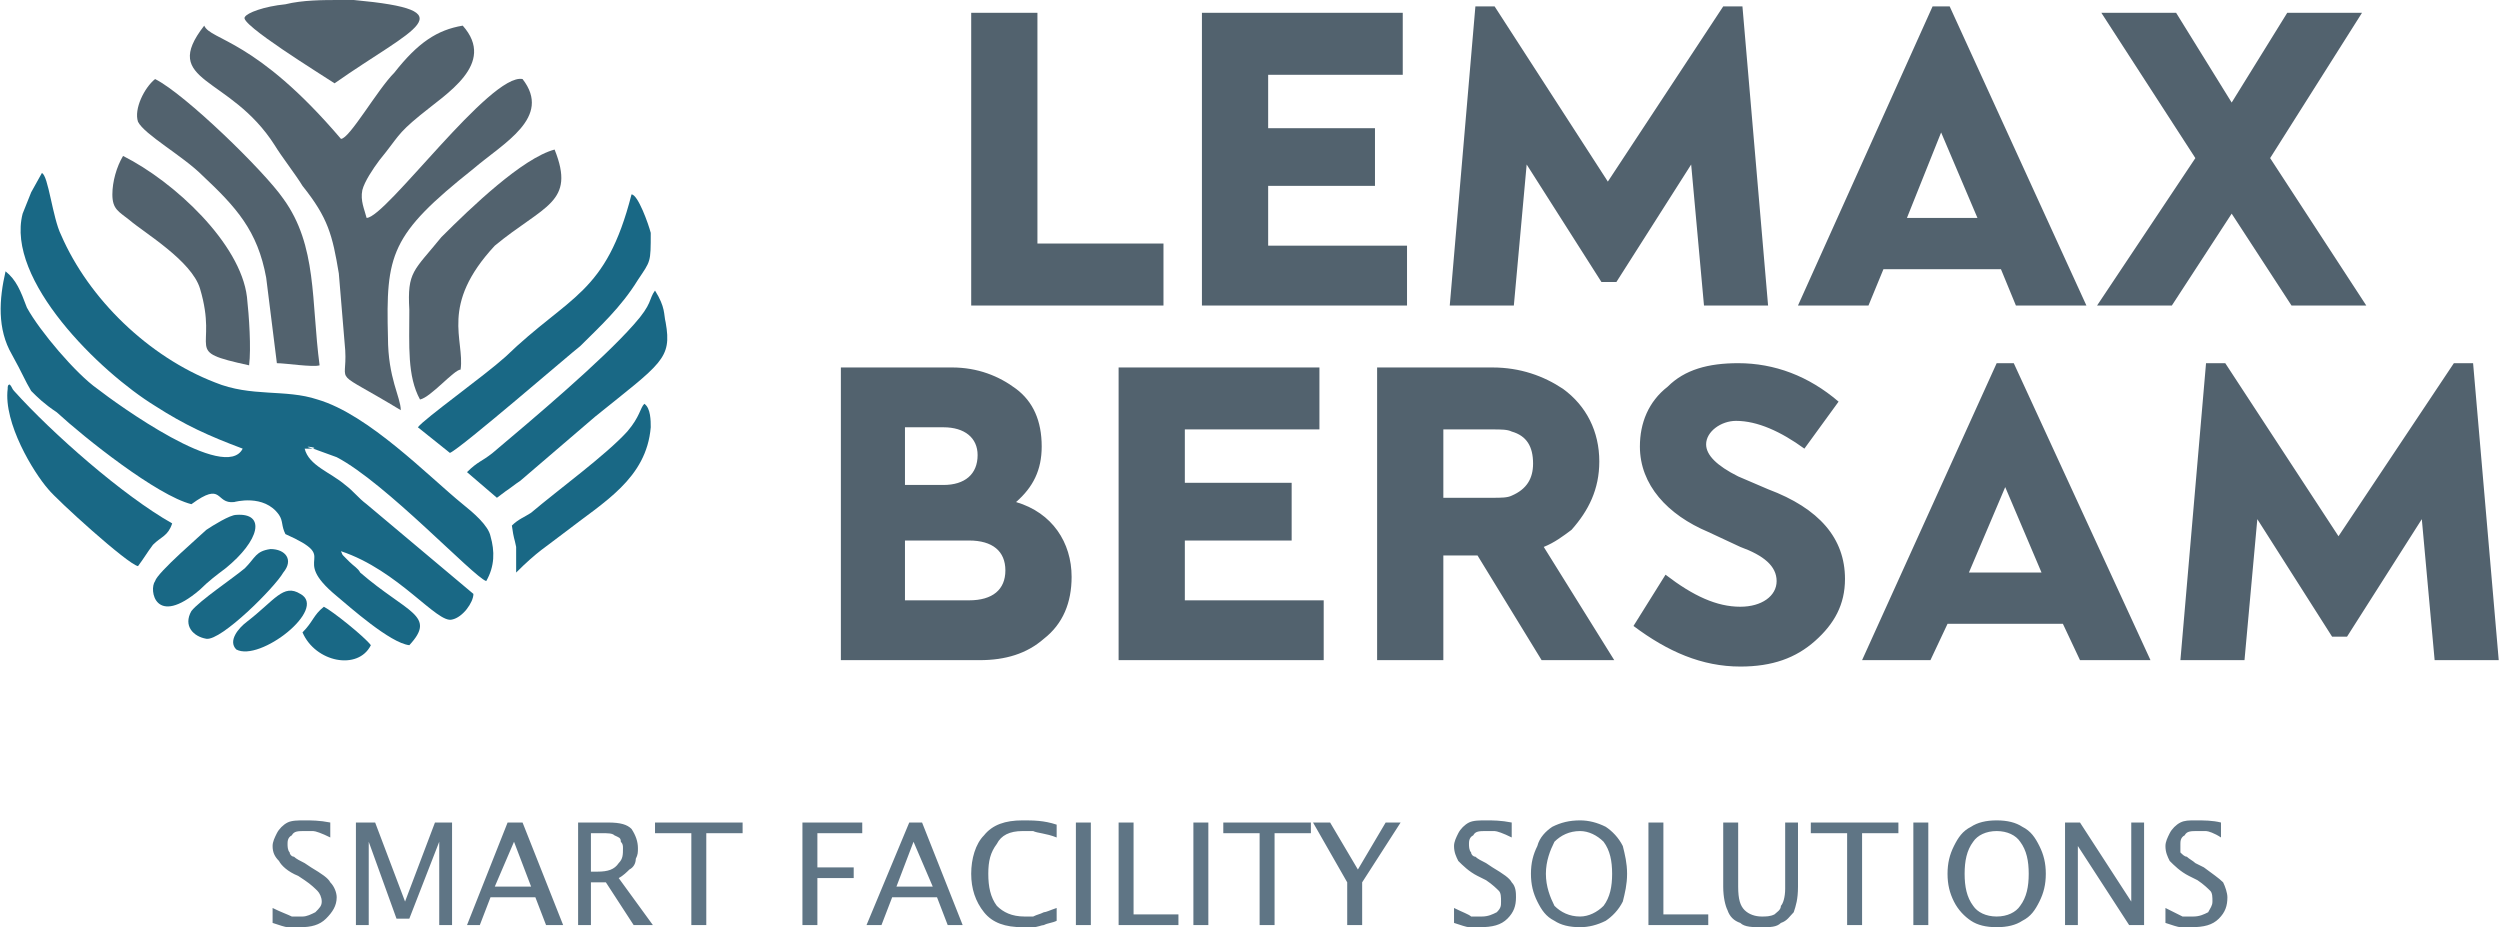
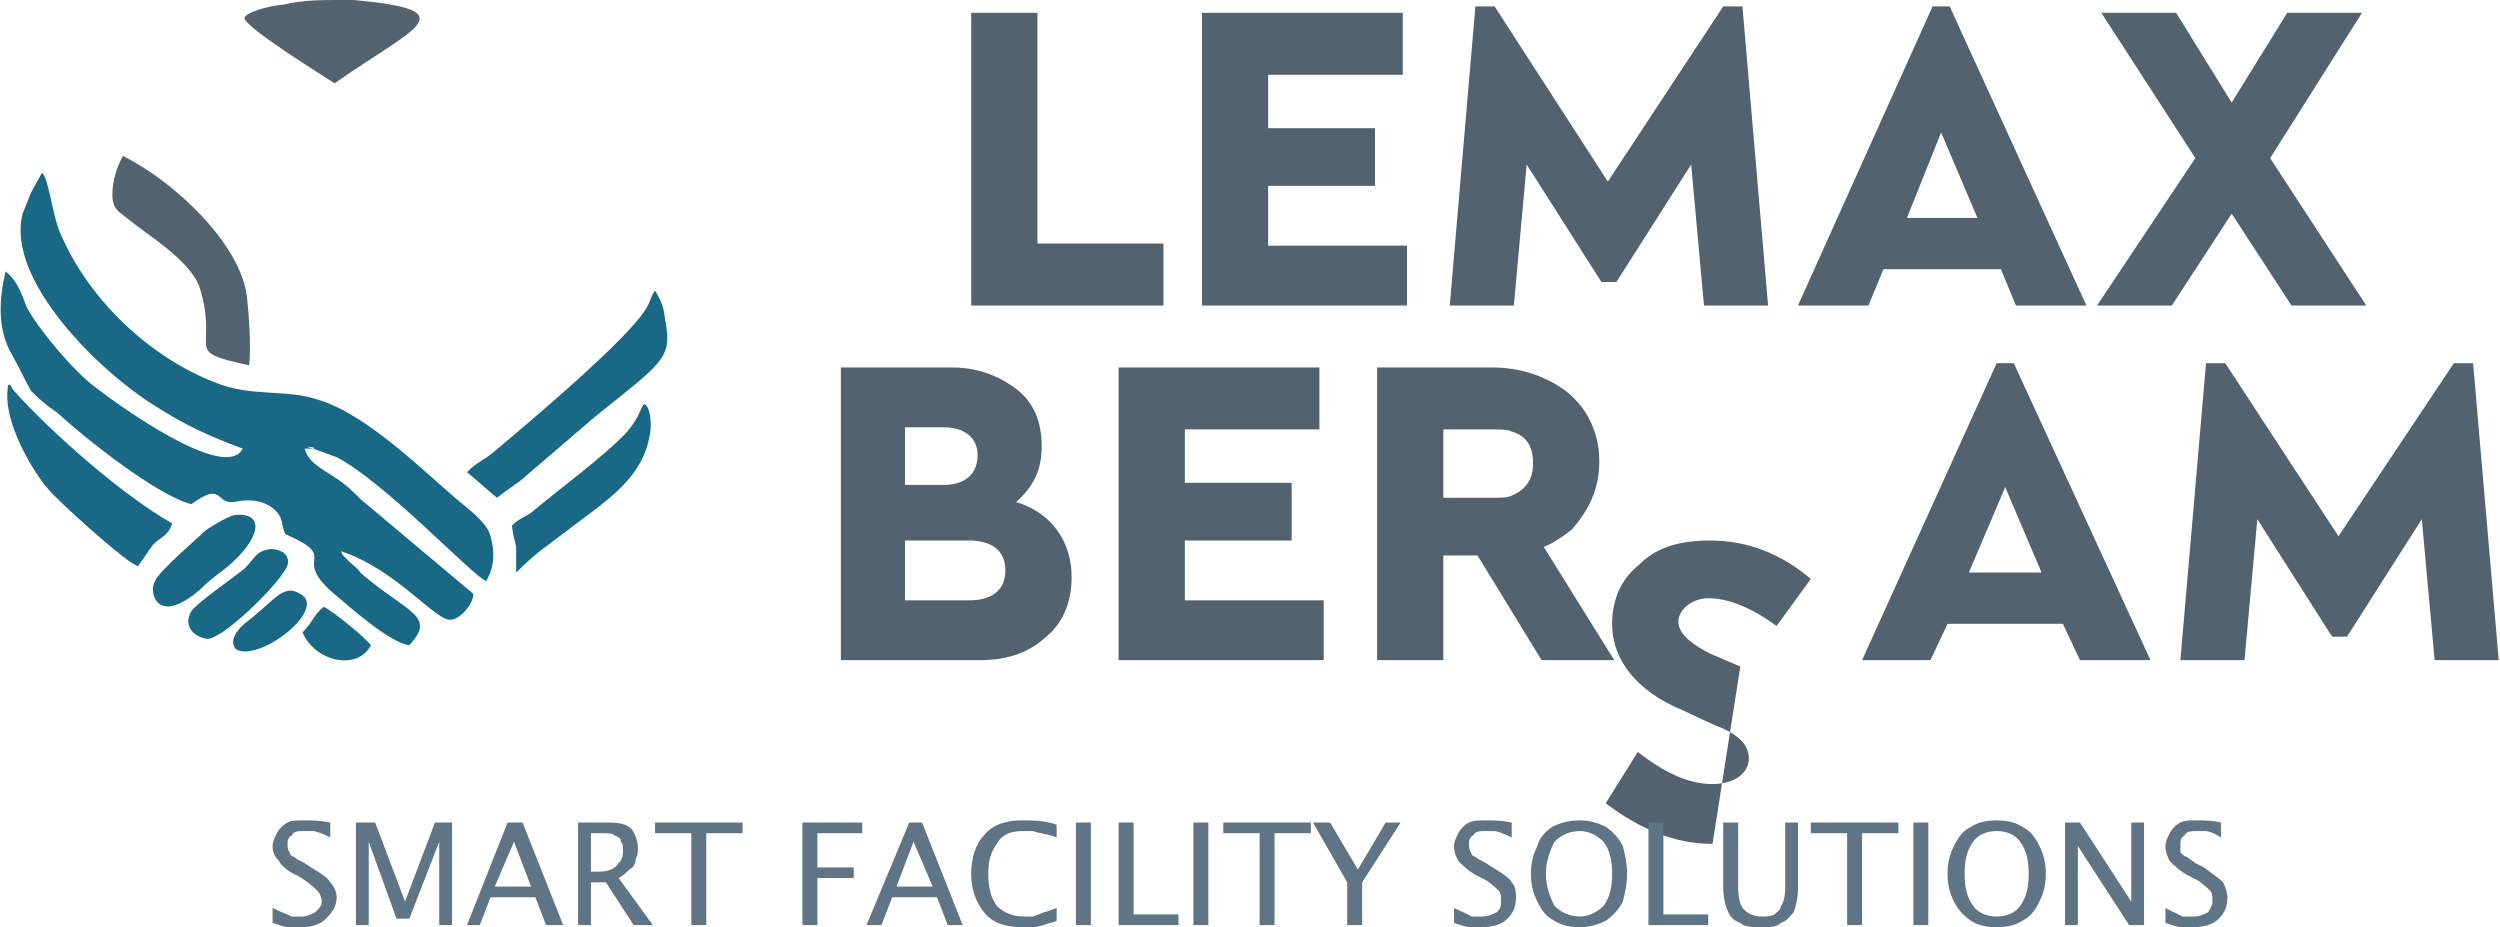
<svg xmlns="http://www.w3.org/2000/svg" xml:space="preserve" width="728px" height="270px" version="1.1" style="shape-rendering:geometricPrecision; text-rendering:geometricPrecision; image-rendering:optimizeQuality; fill-rule:evenodd; clip-rule:evenodd" viewBox="0 0 1169 434">
  <defs>
    <style type="text/css">
   
    .fil1 {fill:#52626E}
    .fil3 {fill:#196885}
    .fil0 {fill:#52626E;fill-rule:nonzero}
    .fil2 {fill:#52626E;fill-rule:nonzero}
    .fil4 {fill:#5F7585;fill-rule:nonzero}
   
  </style>
  </defs>
  <g id="Layer_x0020_1">
    <g id="_360971688">
      <g>
        <path class="fil0" d="M156 39c-6,-4 -45,-28 -42,-31 1,-2 9,-5 19,-6 8,-2 18,-2 25,-2 3,0 5,0 7,0 54,5 28,13 -9,39z" />
-         <path class="fil1" d="M95 12c-21,27 12,23 33,56 3,5 10,14 13,19 12,15 14,23 17,41l3 36c1,17 -7,8 26,28 0,-6 -6,-15 -6,-34 -1,-39 1,-48 40,-79 14,-12 37,-24 23,-42 -15,-3 -64,65 -73,65 -1,-4 -3,-8 -2,-13 1,-4 5,-10 8,-14 9,-11 8,-12 19,-21 12,-10 36,-24 20,-42 -12,2 -21,8 -32,22 -8,8 -21,31 -25,31 -40,-47 -61,-46 -64,-53z" />
-         <path class="fil1" d="M129 170c4,0 17,2 20,1 -4,-30 -1,-56 -17,-78 -9,-13 -46,-49 -60,-56 -5,4 -10,14 -8,20 3,6 21,16 30,25 16,15 26,26 30,48l5 40z" />
-         <path class="fil1" d="M196 187c5,-1 16,-14 19,-14 2,-14 -10,-30 16,-58 23,-19 38,-20 28,-45 -15,4 -39,27 -53,41 -13,16 -16,16 -15,34 0,17 -1,31 5,42z" />
        <path class="fil1" d="M116 171c1,-8 0,-23 -1,-32 -3,-25 -34,-54 -58,-66 -3,5 -5,12 -5,18 0,7 3,8 8,12 7,6 29,19 33,32 9,30 -9,29 23,36z" />
      </g>
      <path class="fil2" d="M454 6l0 137 90 0 0 -29 -59 0 0 -108 -31 0zm204 137l0 -28 -65 0 0 -28 50 0 0 -27 -50 0 0 -25 63 0 0 -29 -94 0 0 137 96 0zm98 -11l35 -55 6 66 30 0 -12 -140 -9 0 -54 82 -53 -82 -9 0 -12 140 30 0 6 -66 35 55 7 0zm125 -6l55 0 7 17 33 0 -64 -140 -8 0 -63 140 33 0 7 -17zm44 -24l-33 0 16 -40 17 40zm91 41l28 -43 28 43 35 0 -45 -69 43 -68 -35 0 -26 42 -26 -42 -35 0 44 68 -46 69 35 0z" />
-       <path class="fil2" d="M501 270c0,-16 -9,-30 -26,-35 8,-7 12,-15 12,-26 0,-12 -4,-21 -12,-27 -8,-6 -18,-10 -30,-10l-52 0 0 137 65 0c12,0 22,-3 30,-10 9,-7 13,-17 13,-29zm-78 -43l0 -27 18 0c10,0 16,5 16,13 0,9 -6,14 -16,14l-18 0zm0 54l0 -28 30 0c11,0 17,5 17,14 0,9 -6,14 -17,14l-30 0zm196 28l0 -28 -65 0 0 -28 50 0 0 -27 -50 0 0 -25 63 0 0 -29 -94 0 0 137 96 0zm103 -53c5,-2 9,-5 13,-8 8,-9 13,-19 13,-32 0,-14 -6,-26 -17,-34 -9,-6 -20,-10 -33,-10l-54 0 0 137 31 0 0 -49 16 0 30 49 34 0 -33 -53zm-24 -55c4,0 7,0 9,1 7,2 10,7 10,15 0,7 -3,12 -10,15 -2,1 -5,1 -9,1l-23 0 0 -32 23 0zm116 111c15,0 26,-4 35,-12 9,-8 14,-17 14,-29 0,-19 -12,-33 -36,-42l-14 -6c-10,-5 -15,-10 -15,-15 0,-6 7,-11 14,-11 10,0 21,5 32,13l16 -22c-14,-12 -30,-18 -47,-18 -14,0 -25,3 -33,11 -9,7 -13,17 -13,28 0,18 13,32 32,40l15 7c11,4 17,9 17,16 0,7 -7,12 -17,12 -11,0 -22,-5 -35,-15l-15 24c16,12 32,19 50,19zm97 -20l54 0 8 17 33 0 -64 -139 -8 0 -63 139 32 0 8 -17zm44 -24l-34 0 17 -40 17 40zm143 30l35 -55 6 66 30 0 -12 -139 -9 0 -54 81 -53 -81 -9 0 -12 139 30 0 6 -66 35 55 7 0z" />
+       <path class="fil2" d="M501 270c0,-16 -9,-30 -26,-35 8,-7 12,-15 12,-26 0,-12 -4,-21 -12,-27 -8,-6 -18,-10 -30,-10l-52 0 0 137 65 0c12,0 22,-3 30,-10 9,-7 13,-17 13,-29zm-78 -43l0 -27 18 0c10,0 16,5 16,13 0,9 -6,14 -16,14l-18 0zm0 54l0 -28 30 0c11,0 17,5 17,14 0,9 -6,14 -17,14l-30 0zm196 28l0 -28 -65 0 0 -28 50 0 0 -27 -50 0 0 -25 63 0 0 -29 -94 0 0 137 96 0zm103 -53c5,-2 9,-5 13,-8 8,-9 13,-19 13,-32 0,-14 -6,-26 -17,-34 -9,-6 -20,-10 -33,-10l-54 0 0 137 31 0 0 -49 16 0 30 49 34 0 -33 -53zm-24 -55c4,0 7,0 9,1 7,2 10,7 10,15 0,7 -3,12 -10,15 -2,1 -5,1 -9,1l-23 0 0 -32 23 0zm116 111l-14 -6c-10,-5 -15,-10 -15,-15 0,-6 7,-11 14,-11 10,0 21,5 32,13l16 -22c-14,-12 -30,-18 -47,-18 -14,0 -25,3 -33,11 -9,7 -13,17 -13,28 0,18 13,32 32,40l15 7c11,4 17,9 17,16 0,7 -7,12 -17,12 -11,0 -22,-5 -35,-15l-15 24c16,12 32,19 50,19zm97 -20l54 0 8 17 33 0 -64 -139 -8 0 -63 139 32 0 8 -17zm44 -24l-34 0 17 -40 17 40zm143 30l35 -55 6 66 30 0 -12 -139 -9 0 -54 81 -53 -81 -9 0 -12 139 30 0 6 -66 35 55 7 0z" />
      <g>
        <path class="fil3" d="M141 296c6,14 26,18 32,6 -3,-4 -18,-16 -22,-18 -5,4 -5,7 -10,12z" />
        <path class="fil3" d="M10 100c-8,31 36,74 62,90 14,9 25,14 41,20 -8,16 -59,-21 -68,-28 -10,-7 -27,-27 -33,-38 -3,-8 -5,-13 -10,-17 -3,13 -4,27 3,39 5,9 6,12 9,17 3,3 6,6 12,10 13,12 47,39 63,43 15,-11 11,0 20,-1 0,0 14,-4 21,6 2,3 1,5 3,9 27,12 1,10 24,29 6,5 25,22 34,23 13,-14 -1,-15 -23,-34 -1,-2 -3,-3 -5,-5 0,0 -2,-2 -2,-2 -2,-2 -1,-1 -2,-3 27,9 45,34 52,32 5,-1 10,-8 10,-12l-50 -42c-4,-3 -6,-6 -10,-9 -7,-6 -17,-9 -19,-17l2 0c8,0 -6,-2 2,0l11 4c23,12 64,56 70,58 4,-7 4,-14 2,-21 -1,-5 -8,-11 -13,-15 -16,-13 -44,-42 -68,-49 -15,-5 -31,-1 -48,-8 -31,-12 -59,-39 -72,-69 -4,-8 -6,-28 -9,-29l-5 9 -4 10z" />
        <path class="fil3" d="M218 221l14 12 4 -3c3,-2 4,-3 7,-5l35 -30c31,-25 36,-27 33,-44 -1,-4 0,-7 -5,-15 -3,4 -1,6 -10,16 -15,17 -47,44 -66,60 -5,4 -7,4 -12,9z" />
-         <path class="fil3" d="M195 200l15 12c5,-2 57,-47 61,-50 9,-9 19,-18 27,-31 6,-9 6,-8 6,-22 -1,-4 -6,-18 -9,-18 -12,47 -29,47 -59,76 -10,9 -38,29 -41,33z" />
        <path class="fil3" d="M64 265c3,-4 4,-6 7,-10 4,-4 7,-4 9,-10 -23,-13 -56,-42 -74,-62 -1,-1 -1,-2 -2,-3 -1,0 -1,1 -1,2 -2,16 12,39 19,47 4,5 37,35 42,36z" />
        <path class="fil3" d="M110 241c-3,0 -11,5 -14,7 -2,2 -23,20 -24,24 -3,4 0,22 21,4 4,-4 8,-7 12,-10 16,-13 19,-26 5,-25z" />
        <path class="fil3" d="M126 257c-7,1 -7,4 -12,9 -6,5 -21,15 -25,20 -4,7 1,12 7,13 7,1 32,-24 36,-31 5,-6 1,-11 -6,-11z" />
        <path class="fil3" d="M140 278c-8,-5 -12,3 -25,13 -4,3 -9,9 -5,13 11,6 43,-19 30,-26z" />
        <path class="fil3" d="M239 246c1,7 1,5 2,10 0,1 0,1 0,3l0 3 0 6c10,-10 14,-12 23,-19 18,-14 38,-25 40,-49 0,-3 0,-9 -3,-11 -2,2 -2,6 -8,13 -10,11 -32,27 -45,38 -3,2 -6,3 -9,6z" />
      </g>
      <path class="fil4" d="M127 432l0 -7c4,2 7,3 9,4 1,0 3,0 5,0 2,0 4,-1 6,-2 2,-2 3,-3 3,-5 0,-2 -1,-4 -2,-5 -1,-1 -3,-3 -6,-5l-3 -2c-5,-2 -8,-5 -9,-7 -2,-2 -3,-4 -3,-7 0,-2 1,-4 2,-6 1,-2 3,-4 5,-5 2,-1 5,-1 8,-1 3,0 7,0 12,1l0 7c-4,-2 -7,-3 -8,-3 -1,0 -3,0 -4,0 -3,0 -5,0 -6,2 -2,1 -2,3 -2,4 0,1 0,3 1,4 0,1 1,2 2,2 1,1 3,2 5,3l3 2c5,3 8,5 9,7 2,2 3,5 3,7 0,4 -2,7 -5,10 -3,3 -7,4 -12,4 -2,0 -4,0 -6,0 -1,0 -4,-1 -7,-2zm39 1l0 -48 9 0 14 37 14 -37 8 0 0 48 -6 0 0 -39 -14 36 -6 0 -13 -36 0 39 -6 0zm52 0l19 -48 7 0 19 48 -8 0 -5 -13 -21 0 -5 13 -6 0zm13 -18l17 0 -8 -21 -9 21zm39 18l0 -48 14 0c6,0 9,1 11,3 2,3 3,6 3,9 0,2 0,3 -1,5 0,2 -1,4 -3,5 -1,1 -3,3 -5,4l16 22 -9 0 -13 -20 -7 0 0 20 -6 0zm6 -25l3 0c5,0 8,-1 10,-4 2,-2 2,-4 2,-7 0,-1 0,-2 -1,-3 0,-2 -1,-2 -3,-3 -1,-1 -3,-1 -6,-1l-5 0 0 18zm47 25l0 -43 -17 0 0 -5 41 0 0 5 -17 0 0 43 -7 0zm52 0l0 -48 28 0 0 5 -21 0 0 16 17 0 0 5 -17 0 0 22 -7 0zm30 0l20 -48 6 0 19 48 -7 0 -5 -13 -21 0 -5 13 -7 0zm14 -18l17 0 -9 -21 -8 21zm75 16c-2,1 -4,1 -6,2 -1,0 -3,1 -5,1 -1,0 -3,0 -5,0 -8,0 -14,-2 -18,-7 -4,-5 -6,-11 -6,-18 0,-7 2,-14 6,-18 4,-5 10,-7 18,-7 5,0 10,0 16,2l0 6c-5,-2 -9,-2 -11,-3 -1,0 -3,0 -5,0 -6,0 -10,2 -12,6 -3,4 -4,8 -4,14 0,6 1,11 4,15 3,3 7,5 13,5 1,0 3,0 4,0 2,-1 3,-1 5,-2 1,0 3,-1 6,-2l0 6zm9 2l0 -48 7 0 0 48 -7 0zm20 0l0 -48 7 0 0 43 21 0 0 5 -28 0zm35 0l0 -48 7 0 0 48 -7 0zm31 0l0 -43 -17 0 0 -5 41 0 0 5 -17 0 0 43 -7 0zm41 0l0 -20 -16 -28 8 0 13 22 13 -22 7 0 -18 28 0 20 -7 0zm50 -1l0 -7c4,2 7,3 8,4 2,0 4,0 5,0 3,0 5,-1 7,-2 2,-2 2,-3 2,-5 0,-2 0,-4 -1,-5 -1,-1 -3,-3 -6,-5l-4 -2c-4,-2 -7,-5 -9,-7 -1,-2 -2,-4 -2,-7 0,-2 1,-4 2,-6 1,-2 3,-4 5,-5 2,-1 5,-1 8,-1 3,0 7,0 12,1l0 7c-4,-2 -7,-3 -8,-3 -1,0 -3,0 -4,0 -3,0 -5,0 -6,2 -2,1 -2,3 -2,4 0,1 0,3 1,4 0,1 1,2 2,2 1,1 3,2 5,3l3 2c5,3 8,5 9,7 2,2 2,5 2,7 0,4 -1,7 -4,10 -3,3 -7,4 -13,4 -1,0 -3,0 -5,0 -1,0 -4,-1 -7,-2zm59 2c-5,0 -9,-1 -12,-3 -4,-2 -6,-5 -8,-9 -2,-4 -3,-8 -3,-13 0,-5 1,-9 3,-13 1,-4 4,-7 7,-9 4,-2 8,-3 13,-3 4,0 8,1 12,3 3,2 6,5 8,9 1,4 2,8 2,13 0,5 -1,9 -2,13 -2,4 -5,7 -8,9 -4,2 -8,3 -12,3zm0 -5c4,0 8,-2 11,-5 3,-4 4,-9 4,-15 0,-6 -1,-11 -4,-15 -3,-3 -7,-5 -11,-5 -5,0 -9,2 -12,5 -2,4 -4,9 -4,15 0,6 2,11 4,15 3,3 7,5 12,5zm32 4l0 -48 7 0 0 43 21 0 0 5 -28 0zm35 -48l7 0 0 30c0,6 1,9 3,11 2,2 5,3 8,3 2,0 4,0 6,-1 1,-1 3,-2 3,-4 1,-1 2,-4 2,-8l0 -31 6 0 0 30c0,6 -1,9 -2,12 -2,2 -3,4 -6,5 -2,2 -5,2 -9,2 -4,0 -8,0 -10,-2 -3,-1 -5,-3 -6,-6 -1,-2 -2,-6 -2,-11l0 -30zm58 48l0 -43 -17 0 0 -5 41 0 0 5 -17 0 0 43 -7 0zm31 0l0 -48 7 0 0 48 -7 0zm39 1c-5,0 -9,-1 -12,-3 -3,-2 -6,-5 -8,-9 -2,-4 -3,-8 -3,-13 0,-5 1,-9 3,-13 2,-4 4,-7 8,-9 3,-2 7,-3 12,-3 5,0 9,1 12,3 4,2 6,5 8,9 2,4 3,8 3,13 0,5 -1,9 -3,13 -2,4 -4,7 -8,9 -3,2 -7,3 -12,3zm0 -5c5,0 9,-2 11,-5 3,-4 4,-9 4,-15 0,-6 -1,-11 -4,-15 -2,-3 -6,-5 -11,-5 -5,0 -9,2 -11,5 -3,4 -4,9 -4,15 0,6 1,11 4,15 2,3 6,5 11,5zm32 4l0 -48 7 0 24 37 0 -37 6 0 0 48 -7 0 -24 -37 0 37 -6 0zm47 -1l0 -7c4,2 6,3 8,4 2,0 4,0 5,0 3,0 5,-1 7,-2 1,-2 2,-3 2,-5 0,-2 0,-4 -1,-5 -1,-1 -3,-3 -6,-5l-4 -2c-4,-2 -7,-5 -9,-7 -1,-2 -2,-4 -2,-7 0,-2 1,-4 2,-6 1,-2 3,-4 5,-5 2,-1 4,-1 7,-1 4,0 8,0 12,1l0 7c-3,-2 -6,-3 -7,-3 -2,0 -3,0 -4,0 -3,0 -5,0 -6,2 -2,1 -2,3 -2,4 0,1 0,3 0,4 1,1 2,2 3,2 1,1 3,2 4,3l4 2c4,3 7,5 9,7 1,2 2,5 2,7 0,4 -1,7 -4,10 -3,3 -7,4 -13,4 -2,0 -3,0 -5,0 -1,0 -4,-1 -7,-2z" />
    </g>
  </g>
</svg>